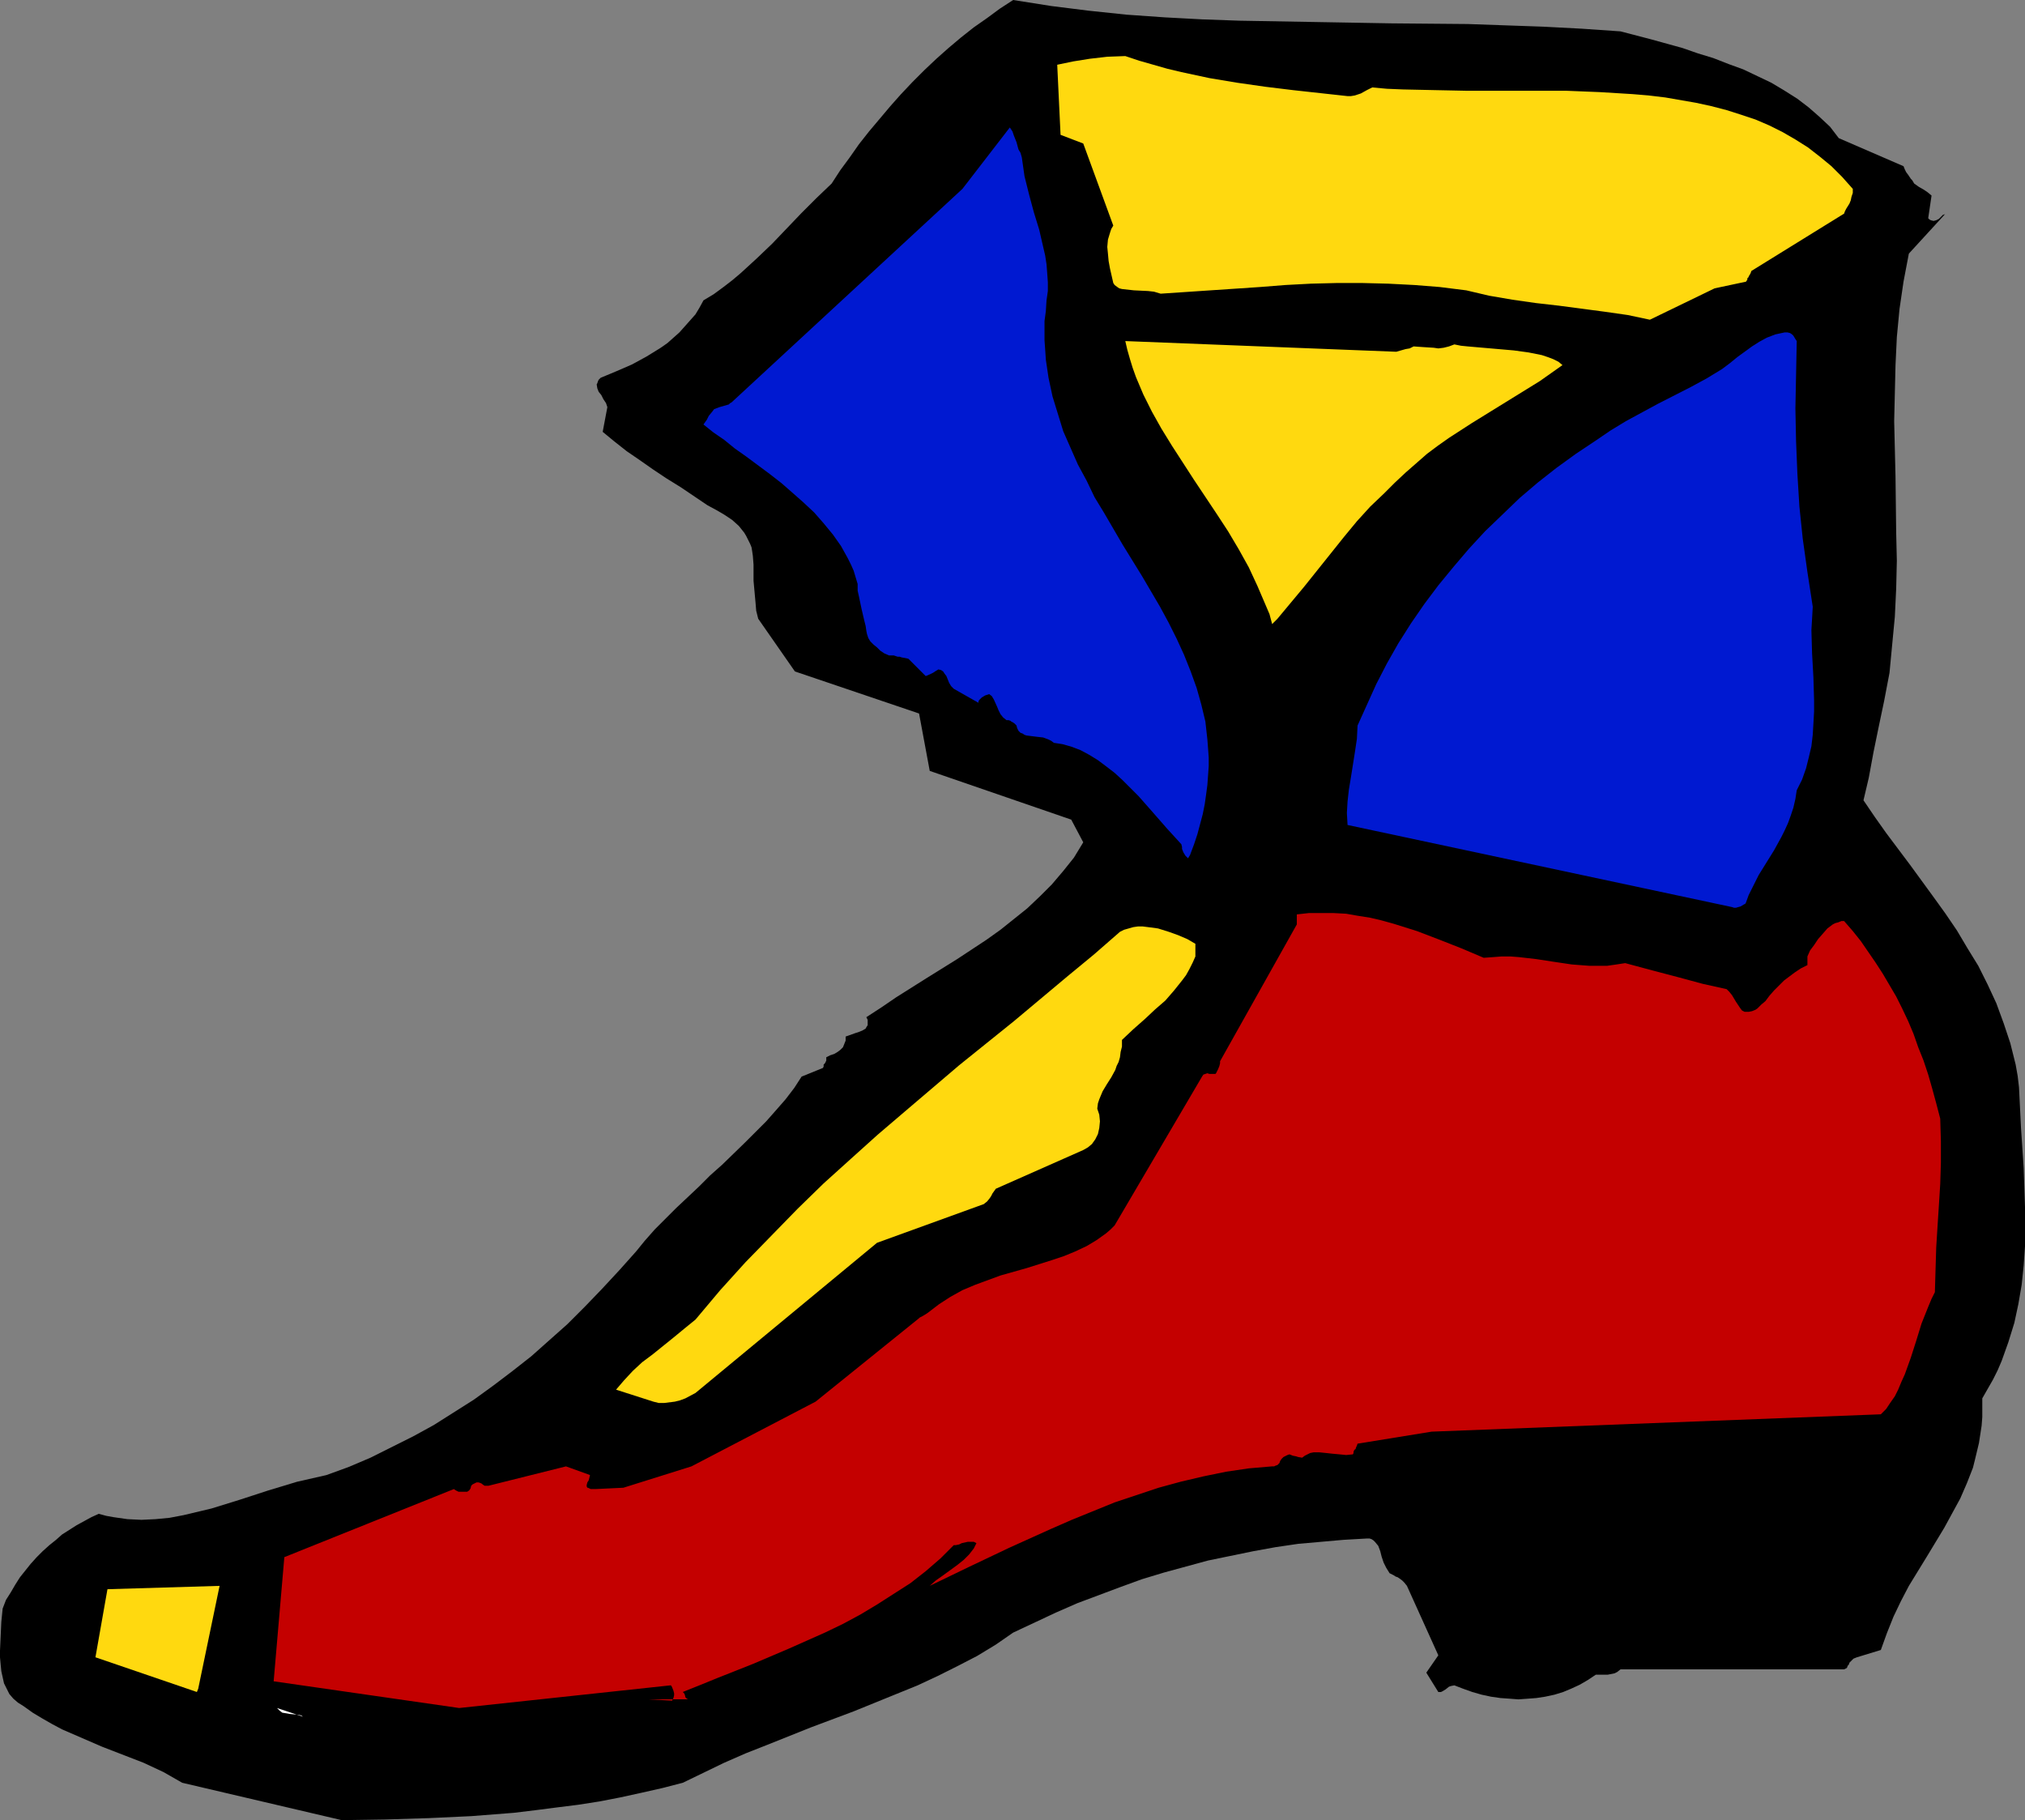
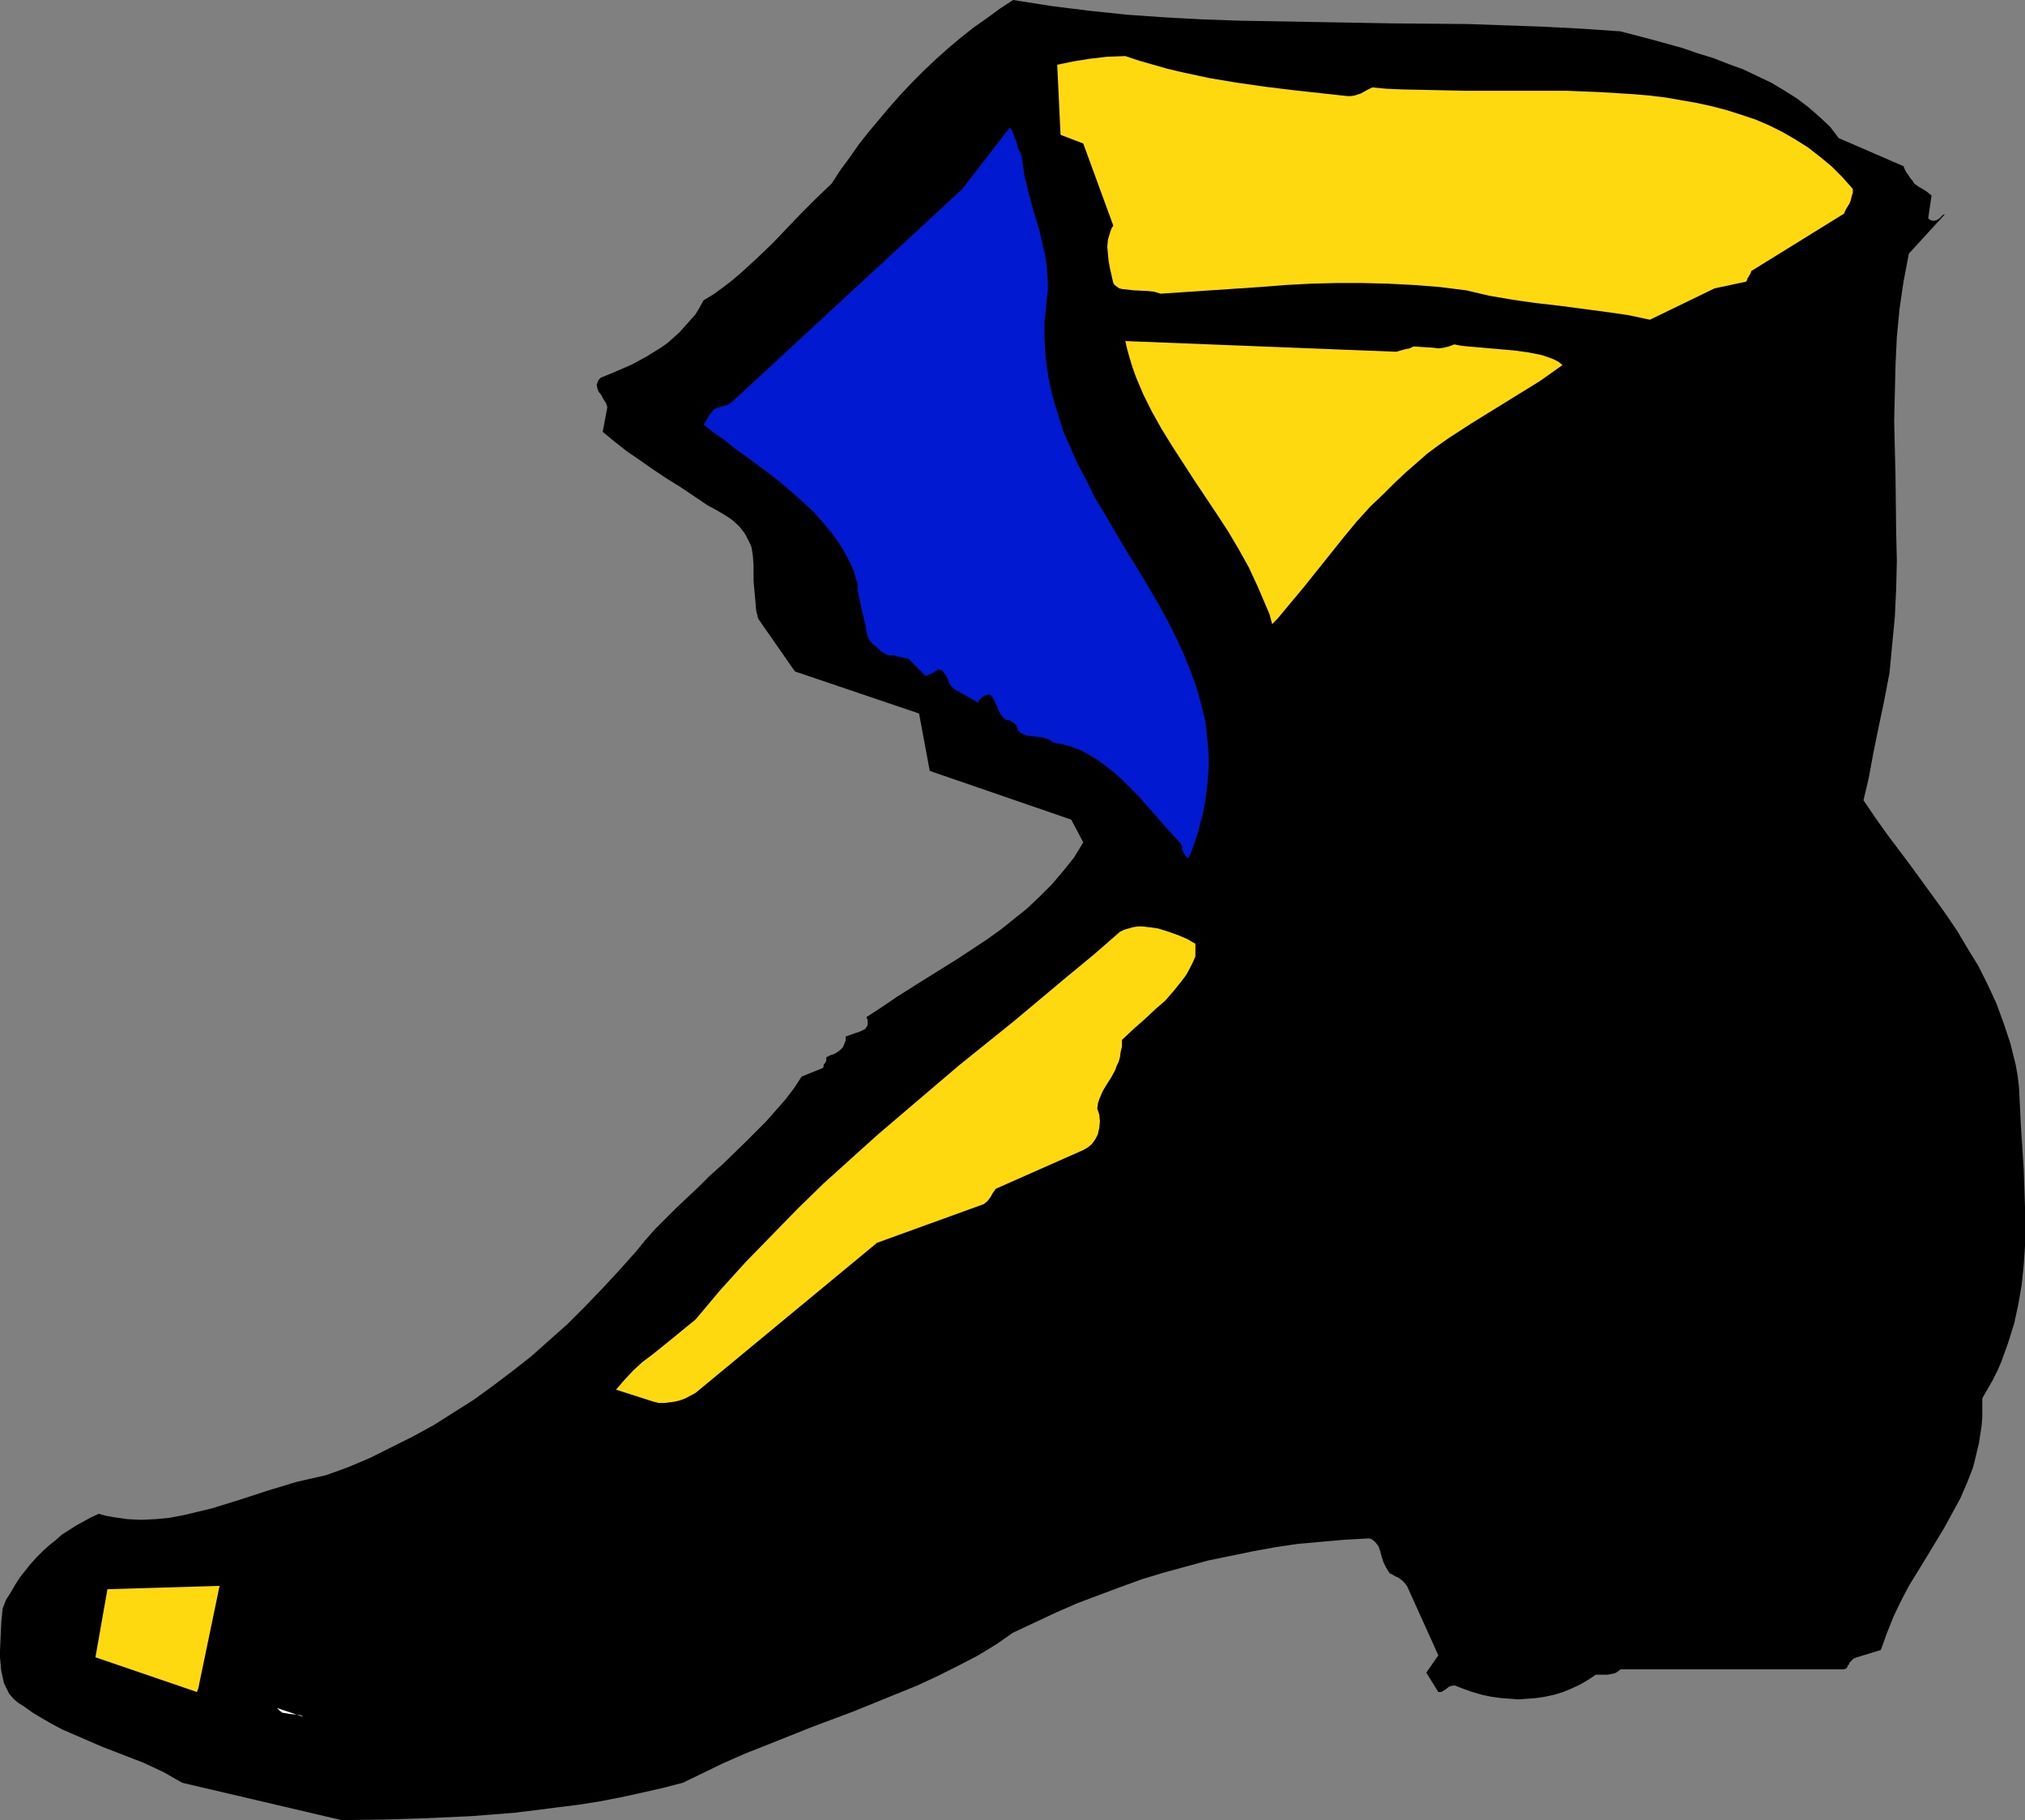
<svg xmlns="http://www.w3.org/2000/svg" xmlns:ns1="http://sodipodi.sourceforge.net/DTD/sodipodi-0.dtd" xmlns:ns2="http://www.inkscape.org/namespaces/inkscape" version="1.0" width="129.724mm" height="116.605mm" id="svg9" ns1:docname="Boot 06.wmf">
  <rect width="100%" height="100%" fill="#808080" stroke="none" />
  <ns1:namedview id="namedview9" pagecolor="#ffffff" bordercolor="#000000" borderopacity="0.25" ns2:showpageshadow="2" ns2:pageopacity="0.0" ns2:pagecheckerboard="0" ns2:deskcolor="#d1d1d1" ns2:document-units="mm" />
  <defs id="defs1">
    <pattern id="WMFhbasepattern" patternUnits="userSpaceOnUse" width="6" height="6" x="0" y="0" />
  </defs>
  <path style="fill:#000000;fill-opacity:1;fill-rule:evenodd;stroke:none" d="m 82.739,440.713 10.504,-0.162 10.504,-0.323 10.342,-0.485 10.342,-0.808 5.333,-0.646 5.01,-0.646 5.171,-0.646 5.171,-0.808 5.01,-0.97 5.171,-1.131 5.01,-1.131 5.01,-1.293 5.01,-2.424 5.01,-2.424 5.171,-2.263 5.333,-2.101 10.504,-4.202 10.342,-3.879 10.342,-4.202 5.171,-2.101 4.848,-2.263 4.848,-2.424 4.686,-2.424 4.525,-2.747 4.202,-2.909 5.171,-2.424 5.171,-2.424 5.171,-2.263 5.171,-1.939 5.171,-1.939 5.333,-1.939 5.333,-1.616 5.333,-1.454 5.333,-1.454 5.494,-1.131 5.494,-1.131 5.333,-0.97 5.494,-0.808 5.494,-0.485 5.494,-0.485 5.656,-0.323 h 0.646 l 0.485,0.162 0.485,0.323 0.323,0.323 0.808,0.97 0.485,1.293 0.323,1.293 0.485,1.454 0.646,1.293 0.808,1.293 0.97,0.485 0.485,0.323 0.485,0.162 0.485,0.323 0.646,0.485 0.485,0.485 0.646,0.808 7.595,16.808 -2.909,4.202 2.909,4.687 v 0 h 0.646 l 0.323,-0.162 0.808,-0.485 0.808,-0.646 0.485,-0.162 0.808,-0.162 2.101,0.808 2.262,0.808 2.262,0.646 2.262,0.485 2.262,0.323 2.262,0.162 2.101,0.162 2.262,-0.162 2.101,-0.162 2.101,-0.323 2.262,-0.485 2.101,-0.646 1.939,-0.808 2.101,-0.97 1.939,-1.131 1.939,-1.293 h 1.293 1.616 l 0.808,-0.162 0.808,-0.162 0.646,-0.323 0.808,-0.646 h 54.136 l 0.323,-0.162 0.323,-0.162 0.162,-0.323 v -0.162 l 0.323,-0.323 0.162,-0.485 0.485,-0.485 0.485,-0.485 0.808,-0.323 5.818,-1.778 1.454,-4.04 1.616,-4.04 1.778,-3.717 1.939,-3.717 4.363,-7.111 4.202,-6.949 1.939,-3.555 1.939,-3.555 1.616,-3.717 1.454,-3.717 0.485,-1.939 0.97,-4.04 0.323,-2.101 0.323,-2.101 0.162,-2.101 v -2.263 -2.263 l 1.293,-2.263 1.293,-2.263 1.131,-2.263 0.97,-2.263 0.808,-2.263 0.808,-2.263 1.454,-4.687 0.97,-4.525 0.808,-4.687 0.485,-4.687 0.323,-4.687 v -4.687 -4.687 l -0.323,-9.535 -0.646,-9.697 -0.485,-9.858 -0.323,-2.747 -0.485,-2.747 -0.646,-2.586 -0.646,-2.586 -0.808,-2.424 -0.808,-2.424 -1.778,-4.848 -2.101,-4.525 -2.262,-4.525 -2.586,-4.202 -2.586,-4.363 -2.747,-4.04 -2.909,-4.04 -5.656,-7.757 -5.818,-7.757 -2.747,-3.879 -2.747,-4.04 0.646,-2.747 0.646,-2.747 1.131,-6.141 1.293,-6.303 0.646,-3.071 0.646,-3.071 1.293,-6.788 0.646,-6.788 0.646,-6.788 0.323,-6.788 0.162,-6.788 -0.162,-6.788 -0.162,-13.575 -0.323,-13.414 0.162,-6.788 0.162,-6.788 0.323,-6.788 0.646,-6.788 0.97,-6.626 0.646,-3.394 0.646,-3.394 8.888,-9.697 -0.162,0.162 -0.485,0.162 -0.485,0.485 -0.485,0.485 -0.646,0.323 -0.646,0.162 -0.646,-0.162 -0.323,-0.162 -0.323,-0.323 0.808,-5.495 -0.97,-0.808 -0.97,-0.646 -1.131,-0.646 -1.131,-0.808 -0.485,-0.808 -0.323,-0.323 -0.323,-0.485 -0.323,-0.485 -0.485,-0.646 -0.323,-0.646 -0.323,-0.808 v 0 l -15.675,-6.788 -2.101,-2.747 -2.586,-2.424 -2.586,-2.263 -2.747,-2.101 -3.07,-1.939 -3.232,-1.939 -3.394,-1.616 -3.394,-1.616 -3.555,-1.293 -3.717,-1.454 -3.717,-1.131 -3.717,-1.293 L 399.798,9.535 392.364,7.596 382.992,6.949 373.78,6.464 364.569,6.141 355.358,5.818 336.936,5.656 318.513,5.333 300.091,5.01 291.041,4.687 281.992,4.202 272.78,3.555 263.569,2.586 254.52,1.454 245.309,0 l -3.232,2.101 -3.07,2.263 -3.232,2.263 -3.07,2.424 -3.07,2.586 -2.909,2.586 -2.909,2.747 -2.909,2.909 -2.747,2.909 -2.586,2.909 -2.586,3.071 -2.586,3.071 -2.424,3.071 -2.262,3.232 -2.262,3.071 -2.101,3.232 -3.717,3.555 -3.555,3.555 -7.11,7.434 -3.717,3.555 -3.878,3.555 -2.101,1.778 -2.101,1.616 -2.424,1.778 -2.424,1.454 -0.97,1.778 -0.97,1.616 -1.293,1.454 -1.293,1.454 -1.293,1.454 -1.454,1.293 -1.454,1.293 -1.616,1.131 -3.394,2.101 -3.555,1.939 -3.717,1.616 -3.878,1.616 -0.485,0.485 -0.162,0.323 -0.162,0.485 -0.162,0.323 0.162,0.97 0.323,0.808 0.646,0.808 0.485,0.97 0.646,0.97 0.323,0.97 -1.131,5.98 2.747,2.263 3.07,2.424 3.07,2.101 3.232,2.263 3.394,2.263 3.394,2.101 6.464,4.364 2.101,1.131 1.939,1.131 1.939,1.293 1.616,1.454 1.293,1.616 0.485,0.808 0.485,0.97 0.485,0.97 0.323,0.808 0.162,0.97 0.162,1.131 0.162,2.101 v 1.939 1.939 l 0.162,1.778 0.323,3.555 0.162,1.939 0.485,1.939 8.888,12.767 30.058,10.181 2.586,13.899 34.259,11.798 2.909,5.495 -2.262,3.717 -2.586,3.232 -2.747,3.232 -2.909,2.909 -3.07,2.909 -3.232,2.586 -3.232,2.586 -3.394,2.424 -7.11,4.687 -7.272,4.525 -7.434,4.687 -3.555,2.424 -3.717,2.424 0.323,0.646 v 0.485 0.485 0.323 l -0.323,0.485 -0.162,0.323 -0.808,0.485 -0.808,0.323 -0.97,0.323 -2.262,0.808 v 0.97 l -0.323,0.808 -0.323,0.808 -0.646,0.646 -0.646,0.485 -0.808,0.485 -0.97,0.323 -0.97,0.485 v 0.808 l -0.162,0.323 v 0 l -0.162,0.323 -0.323,0.323 v 0.485 l -0.162,0.323 -5.171,2.101 -1.778,2.747 -2.101,2.747 -2.262,2.586 -2.424,2.747 -2.586,2.586 -2.586,2.586 -5.494,5.333 -2.909,2.586 -2.747,2.747 -5.494,5.172 -2.586,2.586 -2.586,2.586 -2.424,2.747 -2.101,2.586 -4.04,4.525 -4.202,4.525 -4.202,4.364 -4.202,4.202 -4.363,3.879 -4.363,3.879 -4.525,3.555 -4.686,3.555 -4.686,3.394 -4.848,3.071 -4.848,3.071 -5.01,2.747 -5.171,2.586 -5.171,2.586 -5.333,2.263 -5.333,1.939 -3.555,0.808 -3.555,0.808 -6.949,2.101 -6.949,2.263 -6.787,2.101 -3.394,0.808 -3.394,0.808 -3.394,0.646 -3.394,0.323 -3.394,0.162 -3.394,-0.162 -3.394,-0.485 -1.778,-0.323 -1.778,-0.485 -1.778,0.808 -1.778,0.97 -1.778,0.97 -1.778,1.131 -1.778,1.131 -1.454,1.293 -1.616,1.293 -1.616,1.454 -1.454,1.454 -1.454,1.616 -1.293,1.616 -1.293,1.616 -1.131,1.778 -1.131,1.939 -1.131,1.778 -0.808,2.101 -0.323,3.232 -0.162,3.555 L 0,399.664 v 1.616 l 0.162,1.778 0.162,1.616 0.323,1.454 0.323,1.454 0.646,1.293 0.646,1.293 0.97,1.131 1.131,0.97 1.293,0.808 2.262,1.616 2.424,1.454 2.262,1.293 2.424,1.293 4.848,2.101 4.848,2.101 5.01,1.939 5.01,1.939 4.848,2.263 2.262,1.293 2.262,1.293 z" id="path1" />
  <path style="fill:#ffffff;fill-opacity:1;fill-rule:evenodd;stroke:none" d="m 73.366,415.663 -6.302,-2.101 0.646,0.646 0.646,0.485 0.97,0.162 0.97,0.162 1.778,0.162 0.808,0.162 z" id="path2" />
-   <path style="fill:#c40000;fill-opacity:1;fill-rule:evenodd;stroke:none" d="m 111.181,413.562 51.227,-5.495 0.162,0.162 0.162,0.323 0.323,0.808 0.162,0.646 v 0.485 l -0.162,0.646 -0.323,0.646 -5.818,-0.323 h 10.181 v 0 h -0.485 l -0.323,-0.162 -0.162,-0.162 -0.162,-0.162 -0.162,-0.646 -0.162,-0.323 -0.323,-0.323 4.04,-1.616 4.363,-1.778 8.565,-3.394 8.726,-3.717 4.363,-1.939 4.363,-1.939 4.363,-2.101 4.202,-2.263 4.04,-2.424 4.04,-2.586 4.04,-2.586 3.717,-2.909 3.555,-3.071 3.232,-3.232 h 0.485 l 0.808,-0.162 0.646,-0.323 1.454,-0.323 h 0.808 0.646 l 0.646,0.323 -0.323,0.646 -0.323,0.646 -1.131,1.454 -1.293,1.293 -1.616,1.293 -3.555,2.586 -1.616,1.131 -1.454,1.293 4.686,-2.263 4.686,-2.263 9.858,-4.687 10.019,-4.525 5.171,-2.263 5.171,-2.101 5.171,-2.101 5.333,-1.778 5.333,-1.778 5.333,-1.454 5.494,-1.293 5.494,-1.131 5.494,-0.808 5.656,-0.485 h 0.485 l 0.323,-0.162 0.485,-0.162 0.485,-0.485 0.162,-0.485 0.323,-0.485 0.485,-0.485 0.646,-0.323 0.323,-0.162 0.485,-0.162 0.808,0.323 0.808,0.162 0.485,0.162 0.97,0.162 0.646,-0.485 0.646,-0.323 0.646,-0.323 0.808,-0.162 h 1.454 l 1.616,0.162 1.454,0.162 1.778,0.162 1.616,0.162 1.616,-0.162 0.162,-0.323 v -0.323 l 0.162,-0.323 v -0.162 h 0.162 l 0.162,-0.162 0.162,-0.485 0.162,-0.323 0.162,-0.485 17.938,-2.909 108.757,-4.202 1.293,-1.293 0.97,-1.454 1.131,-1.616 0.808,-1.616 0.808,-1.939 0.808,-1.778 1.454,-4.04 1.293,-4.04 1.293,-4.202 1.616,-4.04 0.808,-1.939 0.808,-1.616 0.162,-5.495 0.162,-5.333 0.323,-5.172 0.323,-5.01 0.323,-5.172 0.162,-5.172 v -5.172 l -0.162,-5.495 -0.97,-3.717 -0.97,-3.555 -0.97,-3.394 -1.131,-3.394 -1.293,-3.232 -1.131,-3.232 -1.293,-3.071 -1.454,-3.071 -1.454,-2.909 -1.616,-2.747 -1.616,-2.747 -1.778,-2.747 -3.555,-5.172 -1.939,-2.424 -2.101,-2.424 h -0.646 l -0.808,0.323 -0.646,0.162 -0.646,0.323 -1.293,0.97 -1.131,1.293 -1.131,1.293 -0.97,1.454 -0.97,1.293 -0.646,1.454 v 2.101 l -1.616,0.808 -1.454,0.97 -1.293,0.97 -1.293,0.97 -1.293,1.293 -1.131,1.131 -1.131,1.293 -0.97,1.293 -0.97,0.808 -0.97,0.97 -0.485,0.323 -0.808,0.323 -0.808,0.162 h -0.97 l -0.646,-0.323 -0.485,-0.646 -0.97,-1.454 -0.97,-1.616 -0.646,-0.808 -0.646,-0.646 -5.818,-1.293 -5.979,-1.616 -6.141,-1.616 -6.626,-1.778 -2.101,0.323 -2.262,0.323 h -2.101 -2.262 l -4.202,-0.323 -4.363,-0.646 -4.202,-0.646 -4.202,-0.485 -2.101,-0.162 h -2.101 l -2.101,0.162 -2.262,0.162 -5.333,-2.263 -5.333,-2.101 -5.494,-2.101 -5.656,-1.778 -2.909,-0.808 -2.747,-0.646 -3.07,-0.485 -2.747,-0.485 -3.07,-0.162 h -2.909 -3.07 l -2.909,0.323 v 2.424 l -18.584,33.13 v 0.485 l -0.162,0.646 -0.323,0.808 -0.485,0.97 -0.162,0.162 h -0.485 -0.97 l -0.485,-0.162 -0.485,0.162 -0.485,0.162 -0.323,0.485 -21.17,36.039 -0.97,0.97 -1.131,0.97 -2.262,1.616 -2.424,1.454 -2.747,1.293 -2.747,1.131 -2.909,0.97 -6.141,1.939 -6.302,1.778 -3.07,1.131 -3.07,1.131 -3.07,1.293 -2.909,1.616 -2.747,1.778 -2.747,2.101 -0.485,0.323 -0.808,0.485 -0.646,0.323 -0.162,0.162 v 0 l -25.048,20.201 -30.058,15.676 -16.483,5.172 -6.787,0.323 h -0.646 -0.485 l -0.323,-0.162 -0.323,-0.162 h -0.162 l -0.162,-0.323 v -0.323 l 0.162,-0.646 0.323,-0.485 0.162,-0.646 0.162,-0.646 -5.818,-2.101 -18.746,4.687 h -0.485 -0.485 l -0.485,-0.323 -0.162,-0.162 -0.323,-0.162 -0.485,-0.162 h -0.485 l -0.646,0.323 -0.323,0.162 -0.323,0.323 -0.162,0.646 -0.323,0.485 -0.485,0.323 h -0.646 -0.646 -0.808 l -0.646,-0.323 -0.485,-0.323 -41.046,16.484 -2.586,30.06 z" id="path3" />
  <path style="fill:#ffd90f;fill-opacity:1;fill-rule:evenodd;stroke:none" d="m 47.995,408.876 5.171,-24.888 -27.149,0.808 -2.909,16.484 24.563,8.404 z" id="path4" />
  <path style="fill:#ffd90f;fill-opacity:1;fill-rule:evenodd;stroke:none" d="m 158.206,339.383 1.293,0.323 h 1.293 l 1.293,-0.162 1.293,-0.162 1.293,-0.323 1.293,-0.485 2.424,-1.293 43.955,-36.362 25.856,-9.373 0.808,-0.646 0.646,-0.808 0.323,-0.485 0.323,-0.646 0.808,-1.131 21.17,-9.373 1.131,-0.646 0.97,-0.808 0.808,-1.131 0.646,-1.293 0.323,-1.454 0.162,-1.616 -0.162,-1.616 -0.485,-1.454 0.162,-1.293 0.323,-0.97 0.808,-1.939 0.97,-1.616 1.131,-1.778 0.97,-1.778 0.323,-0.97 0.485,-0.97 0.323,-1.131 0.162,-1.293 0.323,-1.293 v -1.616 l 2.747,-2.586 2.747,-2.424 2.586,-2.424 2.424,-2.101 2.101,-2.424 1.939,-2.424 0.97,-1.293 0.808,-1.454 0.808,-1.616 0.646,-1.454 v -3.071 l -1.939,-1.131 -2.262,-0.97 -2.262,-0.808 -2.586,-0.808 -2.424,-0.323 -1.293,-0.162 h -1.131 l -1.131,0.162 -1.131,0.323 -1.131,0.323 -0.97,0.485 -6.302,5.495 -6.464,5.333 -12.928,10.828 -13.251,10.666 -13.09,11.151 -6.626,5.656 -6.464,5.818 -6.626,5.98 -6.302,6.141 -6.302,6.464 -6.302,6.464 -6.141,6.788 -5.979,7.111 -2.586,2.101 -2.747,2.263 -5.01,4.04 -2.586,1.939 -2.262,2.101 -2.101,2.263 -1.939,2.263 z" id="path5" />
-   <path style="fill:#0019d1;fill-opacity:1;fill-rule:evenodd;stroke:none" d="m 419.352,219.629 0.485,0.162 h 0.485 l 1.131,-0.323 0.808,-0.485 0.323,-0.162 0.162,-0.323 0.646,-1.778 0.808,-1.616 1.616,-3.232 3.717,-5.98 1.778,-3.232 0.808,-1.616 0.808,-1.778 0.646,-1.778 0.646,-1.939 0.485,-2.101 0.323,-2.101 1.293,-2.586 0.97,-2.747 0.646,-2.586 0.646,-2.747 0.323,-2.747 0.162,-2.747 0.162,-2.909 v -2.747 l -0.162,-5.495 -0.162,-2.909 -0.162,-2.909 -0.162,-5.656 0.162,-2.747 0.162,-2.909 -0.646,-4.202 -0.646,-4.202 -1.131,-8.081 -0.808,-7.757 -0.485,-7.919 -0.323,-7.919 -0.162,-7.919 0.162,-8.081 0.162,-8.242 -0.323,-0.485 -0.485,-0.808 -0.323,-0.323 -0.485,-0.323 -0.646,-0.162 h -0.646 l -2.262,0.485 -2.101,0.808 -1.778,0.97 -1.778,1.131 -1.778,1.293 -1.778,1.293 -1.778,1.454 -1.939,1.454 -3.717,2.263 -3.878,2.101 -7.918,4.04 -3.878,2.101 -3.878,2.101 -3.717,2.263 -3.555,2.424 -4.848,3.232 -4.686,3.394 -4.525,3.555 -4.363,3.717 -4.202,4.04 -4.202,4.04 -3.878,4.202 -3.717,4.364 -3.717,4.525 -3.394,4.525 -3.232,4.687 -3.07,4.848 -2.747,4.848 -2.586,5.01 -2.262,5.01 -2.262,5.01 -0.162,3.232 -0.485,3.232 -0.97,6.141 -0.485,2.909 -0.323,2.909 -0.162,2.747 0.162,2.909 z" id="path6" />
  <path style="fill:#0019d1;fill-opacity:1;fill-rule:evenodd;stroke:none" d="m 288.132,207.024 0.97,-2.586 0.808,-2.424 0.646,-2.424 0.646,-2.424 0.485,-2.424 0.323,-2.263 0.323,-2.424 0.162,-2.263 0.162,-2.263 v -2.101 l -0.162,-2.263 -0.162,-2.101 -0.485,-4.364 -0.97,-4.04 -1.131,-4.04 -1.454,-4.04 -1.616,-4.04 -1.778,-3.879 -1.939,-3.879 -2.101,-3.879 -4.363,-7.434 -4.686,-7.596 -4.525,-7.757 -2.262,-3.717 -1.939,-4.04 -2.101,-3.879 -1.778,-4.04 -1.778,-4.04 -1.293,-4.202 -1.293,-4.202 -0.97,-4.525 -0.646,-4.363 -0.162,-2.424 -0.162,-2.263 v -4.687 l 0.323,-2.424 0.162,-2.586 0.323,-2.263 v -2.101 l -0.162,-2.263 -0.162,-2.101 -0.323,-2.101 -0.485,-2.101 -0.97,-4.202 -1.293,-4.202 -1.131,-4.202 -1.131,-4.525 -0.323,-2.263 -0.323,-2.263 -0.323,-1.131 -0.485,-0.808 -0.485,-1.778 -0.646,-1.616 -0.323,-0.97 -0.646,-0.97 -11.474,14.868 -55.914,51.715 -0.323,0.162 -0.323,0.323 -1.131,0.323 -1.131,0.323 -1.293,0.485 -0.485,0.646 -0.808,0.97 -0.485,0.97 -0.808,1.131 2.424,1.939 2.586,1.778 2.586,2.101 2.747,1.939 5.656,4.202 2.909,2.263 2.586,2.263 2.747,2.424 2.586,2.424 2.262,2.586 2.262,2.747 1.939,2.747 1.616,2.909 0.808,1.616 0.646,1.454 0.485,1.616 0.485,1.616 v 1.616 l 0.323,1.454 0.646,3.071 0.646,2.747 0.323,1.293 0.162,1.131 0.162,0.808 0.323,0.97 0.485,0.808 0.808,0.808 0.808,0.646 0.808,0.808 0.97,0.646 1.131,0.485 h 0.646 0.485 l 0.97,0.323 h 0.485 l 0.485,0.162 0.808,0.162 0.808,0.162 4.202,4.202 1.131,-0.485 0.323,-0.162 0.323,-0.162 0.485,-0.323 0.808,-0.485 0.646,0.162 0.485,0.323 0.323,0.485 0.485,0.646 0.323,0.808 0.323,0.808 0.485,0.808 0.646,0.646 v 0 l 5.979,3.394 v -0.323 l 0.162,-0.323 0.646,-0.646 0.808,-0.485 0.97,-0.323 0.646,0.485 0.485,0.808 0.808,1.778 0.323,0.808 0.485,0.97 0.646,0.808 0.808,0.646 h 0.485 l 0.485,0.162 0.162,0.162 0.323,0.162 0.485,0.323 0.485,0.485 0.162,0.646 0.323,0.646 0.485,0.485 0.485,0.162 0.485,0.323 0.485,0.162 1.293,0.162 1.293,0.162 1.454,0.162 1.293,0.485 0.646,0.323 0.646,0.485 2.101,0.323 2.262,0.646 2.101,0.808 2.101,1.131 2.101,1.293 1.939,1.454 2.101,1.616 1.939,1.778 3.878,3.879 3.555,4.04 3.394,3.879 1.778,1.939 1.616,1.778 0.162,0.646 v 0.485 l 0.323,0.808 0.485,0.808 0.323,0.323 0.323,0.323 v 0 z" id="path7" />
  <path style="fill:#ffd90f;fill-opacity:1;fill-rule:evenodd;stroke:none" d="m 309.302,149.813 3.232,-3.879 3.232,-3.879 6.464,-8.081 3.232,-4.04 3.07,-3.717 3.232,-3.555 3.394,-3.232 2.586,-2.586 2.586,-2.424 2.586,-2.263 2.586,-2.263 2.586,-1.939 2.747,-1.939 5.494,-3.555 5.494,-3.394 5.494,-3.394 5.494,-3.394 5.494,-3.879 -0.97,-0.808 -1.293,-0.646 -1.293,-0.485 -1.454,-0.485 -1.616,-0.323 -1.616,-0.323 -3.555,-0.485 -7.434,-0.646 -3.717,-0.323 -1.616,-0.162 -1.616,-0.323 -1.293,0.485 -1.293,0.323 -1.293,0.162 -1.131,-0.162 -2.586,-0.162 -2.262,-0.162 -0.97,0.485 -0.97,0.162 -1.131,0.323 -1.131,0.323 -65.61,-2.586 0.485,2.101 0.646,2.263 0.646,2.101 0.808,2.263 1.778,4.202 2.101,4.202 2.262,4.04 2.586,4.202 5.333,8.242 5.494,8.242 2.747,4.202 2.586,4.364 2.424,4.363 2.101,4.525 1.939,4.525 0.97,2.263 0.646,2.424 z" id="path8" />
  <path style="fill:#ffd90f;fill-opacity:1;fill-rule:evenodd;stroke:none" d="m 399.475,77.412 15.675,-7.596 7.595,-1.616 0.323,-0.485 v -0.323 l 0.162,-0.162 0.162,-0.162 v -0.162 l 0.323,-0.485 0.162,-0.323 0.162,-0.485 22.462,-13.899 0.162,-0.485 0.323,-0.646 0.808,-1.293 0.323,-0.808 0.162,-0.808 0.323,-0.97 v -0.97 l -2.586,-2.909 -2.586,-2.586 -2.747,-2.263 -2.909,-2.263 -3.07,-1.939 -3.07,-1.778 -3.232,-1.616 -3.394,-1.454 -3.394,-1.131 -3.555,-1.131 -3.717,-0.97 -3.717,-0.808 -3.717,-0.646 -3.717,-0.646 -4.04,-0.485 -3.878,-0.323 -7.918,-0.485 -8.08,-0.323 h -16.16 -7.918 l -7.918,-0.162 -7.595,-0.162 -3.878,-0.162 -3.555,-0.323 -1.293,0.646 -1.454,0.808 -1.454,0.485 -0.97,0.162 h -0.808 l -13.251,-1.454 -6.626,-0.808 -6.787,-0.97 -6.787,-1.131 -6.787,-1.454 -3.394,-0.808 -3.394,-0.97 -3.394,-0.97 -3.394,-1.131 -4.363,0.162 -4.202,0.485 -4.04,0.646 -3.878,0.808 v 0 l 0.808,16.969 5.494,2.101 7.272,19.878 -0.485,0.808 -0.323,0.97 -0.485,1.616 -0.162,1.778 0.162,1.616 0.162,1.778 0.323,1.778 0.808,3.555 0.323,0.485 0.646,0.485 0.485,0.323 0.646,0.162 1.454,0.162 1.454,0.162 3.394,0.162 1.454,0.162 1.616,0.485 24.078,-1.616 6.141,-0.485 6.141,-0.323 6.302,-0.162 h 6.141 l 6.302,0.162 6.302,0.323 6.141,0.485 6.464,0.808 5.494,1.293 5.656,0.97 5.656,0.808 5.656,0.646 10.989,1.454 5.656,0.808 z" id="path9" />
</svg>